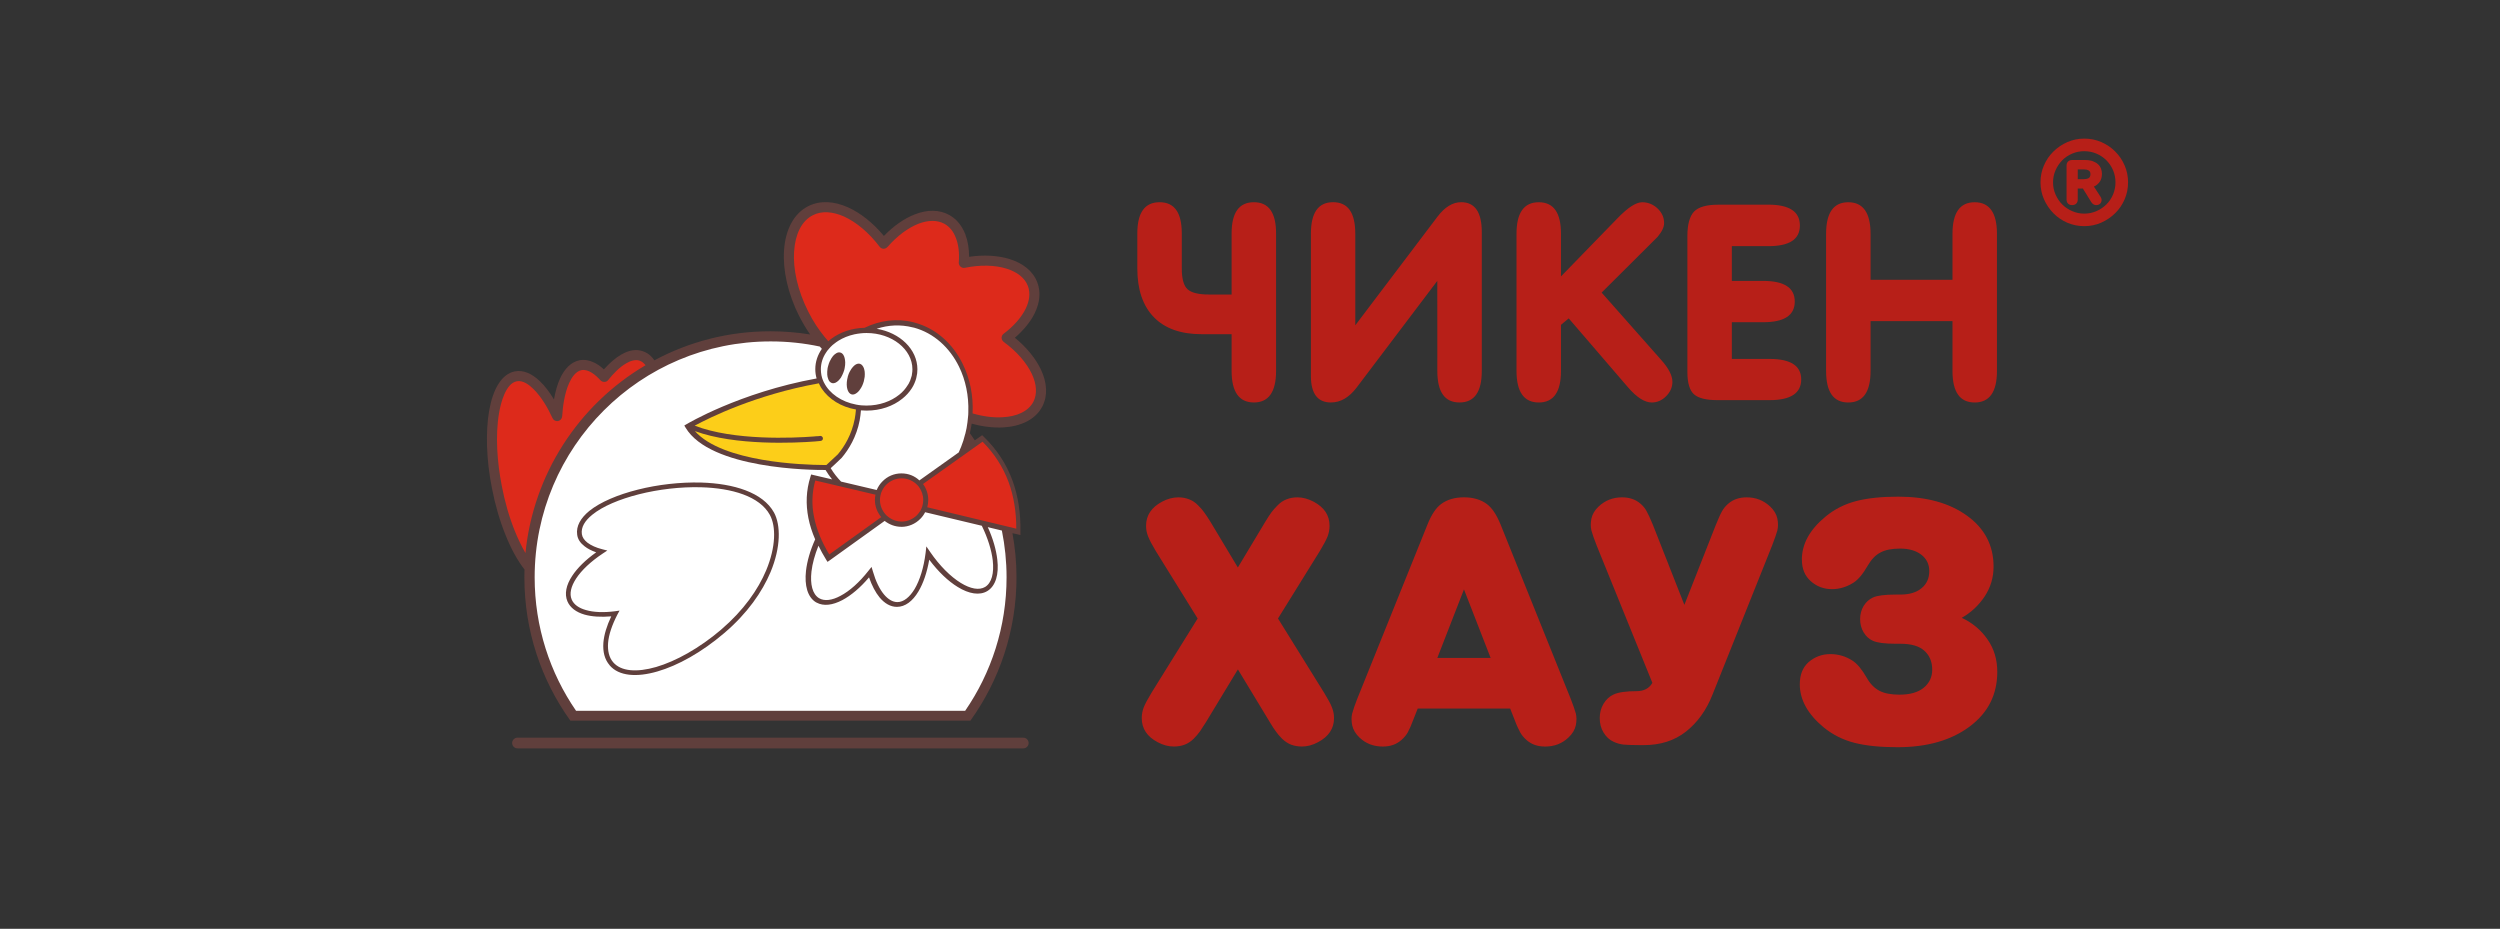
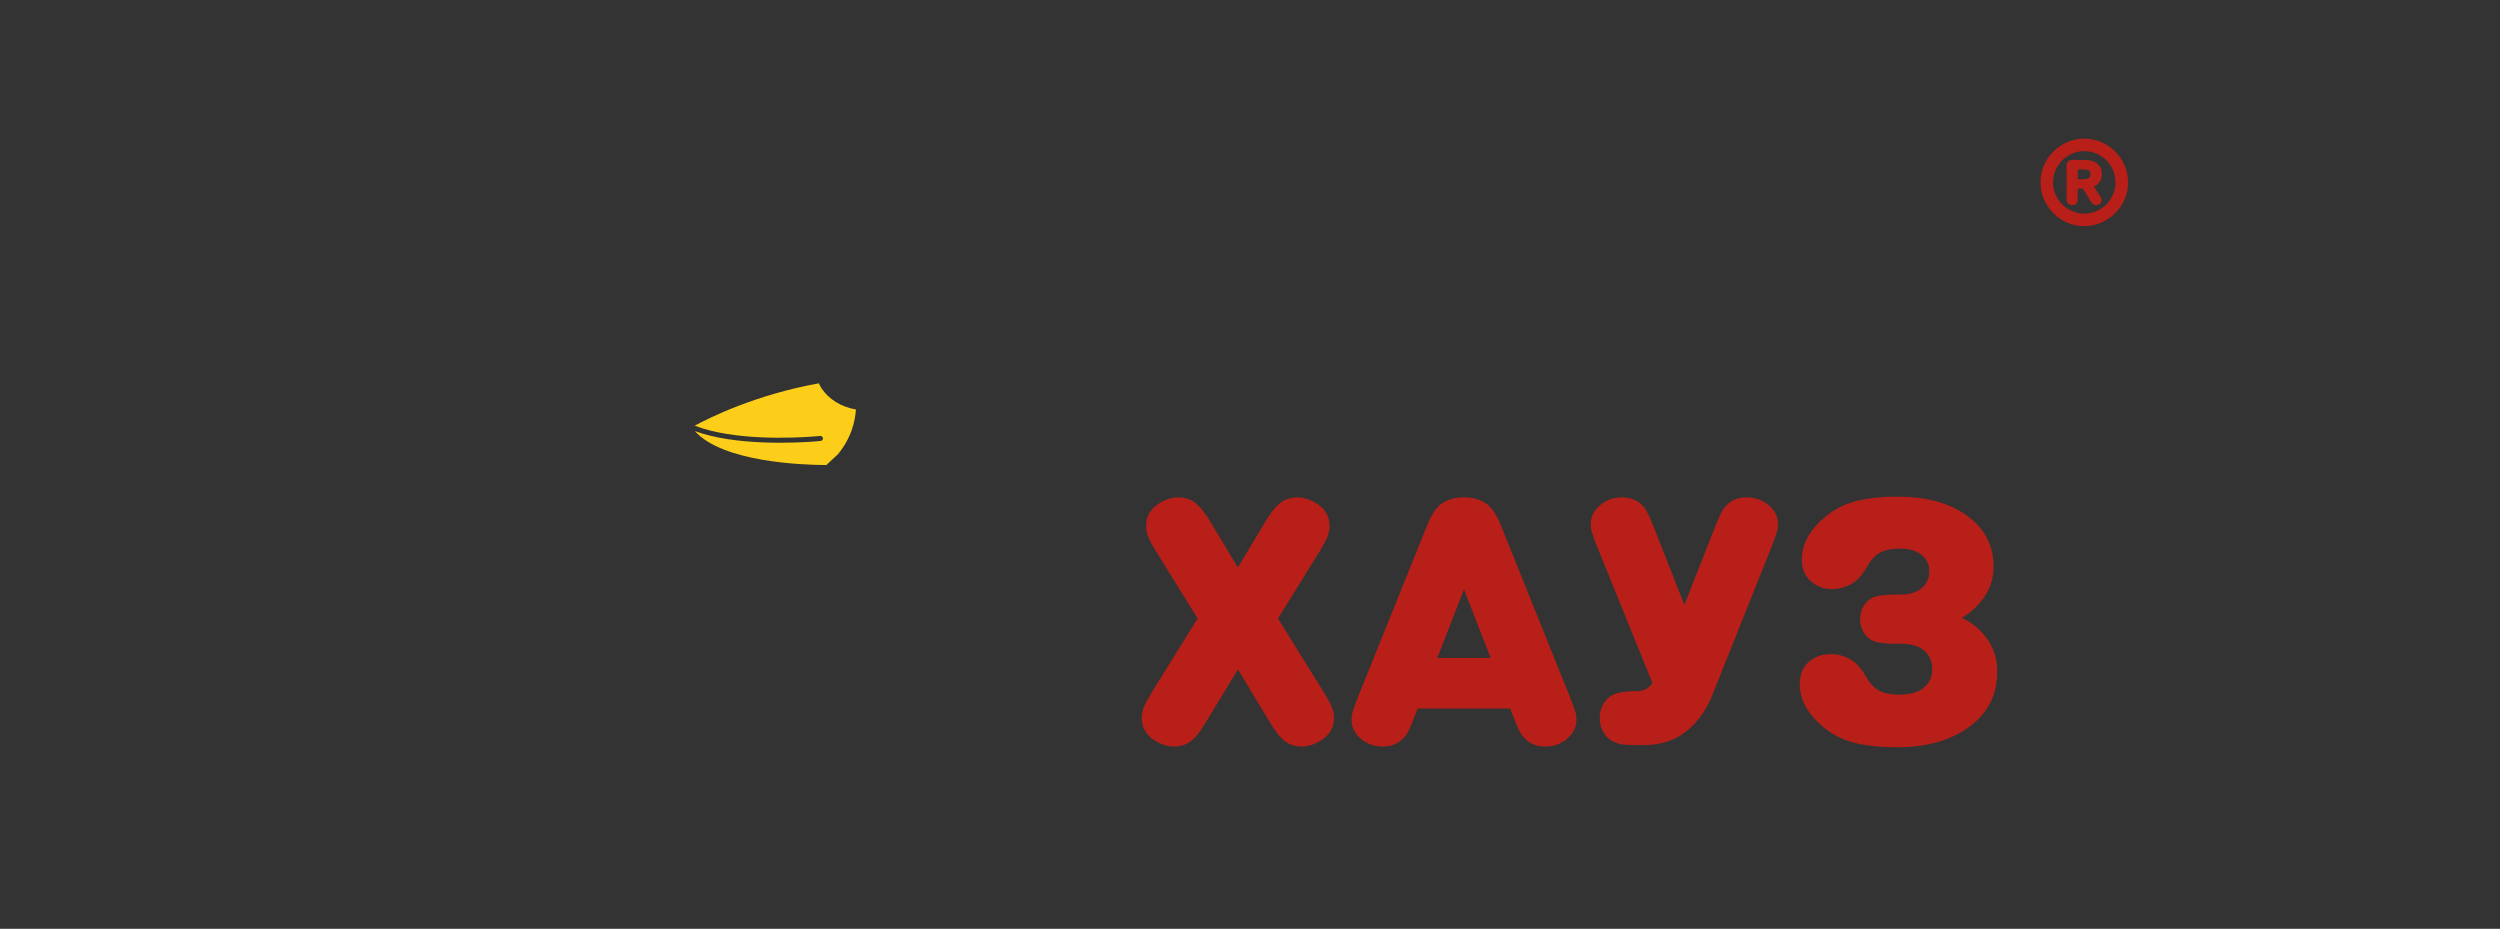
<svg xmlns="http://www.w3.org/2000/svg" viewBox="0 0 717.49 266.56" data-guides="{&quot;vertical&quot;:[],&quot;horizontal&quot;:[]}">
  <rect x="0" y="0" width="717.49" height="266.56" fill="#333333" stroke="none" />
  <defs />
-   <path fill="rgb(183, 31, 24)" stroke="none" fill-opacity="1" stroke-width="1" stroke-opacity="1" color="rgb(51, 51, 51)" class="cls-5" id="tSvg15c9e9abc02" title="Path 1" d="M347.007 84.533C349.16 84.533 351.313 84.533 353.466 84.533C353.466 78.69 353.466 72.847 353.466 67.004C353.466 61.017 355.6 58.037 359.86 58.037C364.12 58.037 366.228 61.017 366.228 67.004C366.228 80.152 366.228 93.299 366.228 106.446C366.228 112.499 364.094 115.506 359.86 115.506C355.626 115.506 353.466 112.499 353.466 106.446C353.466 102.934 353.466 99.422 353.466 95.91C350.602 95.91 347.738 95.91 344.874 95.91C338.887 95.91 334.305 94.282 331.141 91.019C328.003 87.789 326.408 83.115 326.408 77.069C326.408 73.714 326.408 70.359 326.408 67.004C326.408 61.017 328.541 58.037 332.802 58.037C337.062 58.037 339.169 61.017 339.169 67.004C339.169 70.359 339.169 73.714 339.169 77.069C339.169 80.049 339.734 82.051 340.83 83.023C341.926 84.027 343.994 84.526 347.007 84.526C347.007 84.526 347.007 84.526 347.007 84.533ZM412.5 80.614C404.787 90.813 397.074 101.013 389.361 111.212C387.194 114.068 384.752 115.506 381.962 115.506C378.135 115.506 376.225 112.965 376.225 107.884C376.225 94.286 376.225 80.688 376.225 67.09C376.225 61.037 378.326 58.03 382.593 58.03C386.86 58.03 388.96 61.037 388.96 67.09C388.96 75.847 388.96 84.605 388.96 93.362C396.829 82.964 404.697 72.565 412.566 62.166C414.666 59.409 416.924 58.03 419.34 58.03C423.292 58.03 425.268 60.886 425.268 66.624C425.268 79.898 425.268 93.172 425.268 106.446C425.268 112.499 423.134 115.506 418.874 115.506C414.614 115.506 412.507 112.499 412.507 106.446C412.507 97.835 412.507 89.225 412.5 80.614ZM435.233 106.453C435.233 93.336 435.233 80.22 435.233 67.103C435.233 61.05 437.366 58.044 441.626 58.044C445.887 58.044 447.994 61.05 447.994 67.103C447.994 71.18 447.994 75.257 447.994 79.333C453.429 73.742 458.864 68.151 464.3 62.56C467.214 59.553 469.538 58.044 471.291 58.044C472.919 58.044 474.396 58.608 475.682 59.796C476.936 60.984 477.592 62.37 477.592 64.031C477.592 65.193 476.962 66.506 475.741 67.95C475.676 67.983 474.612 69.079 472.512 71.18C468.227 75.445 463.943 79.71 459.659 83.975C465.354 90.413 471.05 96.851 476.746 103.289C478.912 105.704 479.975 107.805 479.975 109.591C479.975 111.127 479.378 112.506 478.157 113.727C476.969 114.915 475.584 115.512 474.048 115.512C472.013 115.512 469.689 114.042 467.149 111.061C461.505 104.499 455.862 97.936 450.219 91.373C449.477 91.99 448.735 92.608 447.994 93.225C447.994 97.634 447.994 102.043 447.994 106.453C447.994 112.506 445.86 115.512 441.626 115.512C437.392 115.512 435.233 112.506 435.233 106.453C435.233 106.453 435.233 106.453 435.233 106.453ZM507.467 58.733C513.519 58.733 516.559 60.709 516.559 64.72C516.559 68.731 513.519 70.648 507.467 70.648C503.988 70.648 500.509 70.648 497.03 70.648C497.03 73.972 497.03 77.296 497.03 80.62C500.03 80.62 503.029 80.62 506.029 80.62C512.082 80.62 515.088 82.596 515.088 86.548C515.088 90.5 512.082 92.476 506.029 92.476C503.029 92.476 500.03 92.476 497.03 92.476C497.03 95.989 497.03 99.501 497.03 103.013C500.647 103.013 504.264 103.013 507.881 103.013C513.933 103.013 516.939 104.989 516.939 108.908C516.939 112.827 513.926 114.836 507.881 114.836C502.907 114.836 497.933 114.836 492.96 114.836C489.73 114.836 487.472 114.305 486.185 113.175C484.932 112.079 484.275 109.945 484.275 106.781C484.275 93.759 484.275 80.736 484.275 67.713C484.275 64.392 484.932 62.068 486.185 60.722C487.472 59.402 489.789 58.746 493.117 58.746C497.903 58.746 502.688 58.746 507.467 58.733ZM536.843 92.155C536.843 96.921 536.843 101.687 536.843 106.453C536.843 112.506 534.709 115.512 530.449 115.512C526.189 115.512 524.082 112.506 524.082 106.453C524.082 93.336 524.082 80.22 524.082 67.103C524.082 61.05 526.215 58.044 530.449 58.044C534.683 58.044 536.843 61.05 536.843 67.103C536.843 71.504 536.843 75.904 536.843 80.305C544.681 80.305 552.519 80.305 560.356 80.305C560.356 75.904 560.356 71.504 560.356 67.103C560.356 61.05 562.49 58.044 566.724 58.044C570.958 58.044 573.118 61.05 573.118 67.103C573.118 80.22 573.118 93.336 573.118 106.453C573.118 112.506 570.984 115.512 566.724 115.512C562.463 115.512 560.356 112.506 560.356 106.453C560.356 101.687 560.356 96.921 560.356 92.155C552.519 92.155 544.681 92.155 536.843 92.155Z" style="" />
-   <path fill="rgb(96, 63, 60)" stroke="none" fill-opacity="1" stroke-width="1" stroke-opacity="1" color="rgb(51, 51, 51)" fill-rule="evenodd" class="cls-2" id="tSvg26858850c" title="Path 2" d="M187.807 103.413C197.713 98.083 209.063 95.076 221.102 95.076C224.988 95.076 228.782 95.391 232.511 95.989C231.382 94.387 230.345 92.634 229.406 90.782C229.406 90.782 229.406 90.782 229.406 90.782C229.395 90.772 229.384 90.761 229.373 90.75C226.084 84.231 224.64 77.489 225.014 71.909C225.389 66.013 227.745 61.313 231.946 59.179C235.366 57.453 239.377 57.709 243.421 59.527C246.966 61.129 250.537 63.945 253.674 67.713C256.497 64.799 259.569 62.665 262.609 61.503C266.153 60.124 269.6 60.124 272.481 61.72C274.582 62.908 276.085 64.825 277.031 67.208C277.753 69.118 278.127 71.318 278.127 73.701C282.42 73.07 286.464 73.326 289.759 74.357C293.612 75.545 296.501 77.837 297.722 81.099C298.759 83.857 298.411 86.903 296.967 89.877C295.779 92.325 293.803 94.735 291.262 96.934C294.682 99.724 297.249 102.921 298.752 106.092C300.505 109.821 300.761 113.556 299.126 116.688C297.183 120.39 293.015 122.392 287.842 122.675C285.085 122.799 282.013 122.458 278.875 121.578C278.718 122.517 278.56 123.43 278.344 124.336C278.842 125.025 279.315 125.681 279.755 126.371C280.298 125.994 280.84 125.618 281.383 125.242C281.54 125.126 281.698 125.01 281.856 124.894C282.002 125.029 282.149 125.165 282.295 125.301C286.149 129.03 288.846 133.231 290.54 137.813C292.234 142.389 292.956 147.378 292.857 152.643C292.857 152.947 292.857 153.252 292.857 153.556C292.564 153.484 292.271 153.411 291.978 153.339C291.507 153.234 291.037 153.129 290.566 153.024C291.321 157.134 291.728 161.362 291.728 165.694C291.728 181.056 286.805 195.263 278.501 206.83C240.233 206.83 201.965 206.83 163.696 206.83C155.386 195.263 150.495 181.056 150.495 165.694C150.495 164.939 150.495 164.191 150.528 163.436C148.552 160.928 146.701 157.574 145.106 153.589C143.478 149.604 142.126 144.969 141.154 139.98C139.526 131.642 139.369 123.83 140.373 117.935C141.469 111.6 144.01 107.306 147.771 106.584C150.154 106.112 152.629 107.182 154.979 109.44C156.357 110.76 157.71 112.512 158.99 114.646C159.397 112.296 159.994 110.254 160.742 108.593C162.088 105.711 163.972 103.86 166.355 103.387C167.733 103.138 169.145 103.387 170.556 104.076C171.495 104.516 172.407 105.173 173.313 106.02C175.007 104.109 176.701 102.665 178.361 101.726C180.495 100.505 182.562 100.124 184.446 100.787C185.359 101.07 186.14 101.569 186.862 102.258C187.177 102.606 187.519 102.98 187.801 103.42C187.801 103.42 187.801 103.42 187.807 103.413ZM148.519 211.708C196.906 211.708 245.292 211.708 293.678 211.708C294.525 211.708 295.214 212.397 295.214 213.244C295.214 214.091 294.525 214.78 293.678 214.78C245.292 214.78 196.906 214.78 148.519 214.78C147.673 214.78 146.983 214.091 146.983 213.244C146.983 212.397 147.673 211.708 148.519 211.708C148.519 211.708 148.519 211.708 148.519 211.708Z" style="" />
-   <path fill="rgb(255, 255, 255)" stroke="none" fill-opacity="1" stroke-width="1" stroke-opacity="1" color="rgb(51, 51, 51)" fill-rule="evenodd" class="cls-3" id="tSvg11f8e1c5ea1" title="Path 3" d="M173.287 117.804C161.031 130.06 153.443 146.991 153.443 165.681C153.443 179.914 157.834 193.116 165.324 203.994C202.549 203.994 239.773 203.994 276.998 203.994C284.488 193.116 288.879 179.914 288.879 165.681C288.879 161.106 288.407 156.589 287.534 152.263C286.186 151.939 284.838 151.615 283.49 151.291C284.993 154.58 285.906 157.81 286.221 160.6C286.72 164.802 285.781 168.156 283.365 169.627C281.14 170.972 278.068 170.441 274.871 168.465C272.14 166.804 269.291 164.106 266.685 160.626C266.055 164.263 264.991 167.401 263.58 169.751C261.919 172.542 259.786 174.17 257.403 174.17C255.585 174.17 253.891 173.198 252.447 171.471C251.259 170.027 250.222 168.051 249.408 165.701C246.933 168.649 244.235 170.907 241.76 172.22C238.97 173.69 236.371 174.038 234.362 172.942C234.362 172.942 234.362 172.942 234.362 172.942C234.299 172.911 234.235 172.881 234.172 172.85C231.756 171.38 230.85 168.018 231.316 163.823C231.631 161.092 232.504 157.994 233.948 154.797C233.069 152.762 232.412 150.72 232.006 148.685C231.224 144.7 231.349 140.754 232.603 136.802C232.666 136.592 232.73 136.382 232.793 136.172C233.012 136.225 233.231 136.277 233.45 136.33C235.237 136.748 237.025 137.166 238.813 137.583C238.124 136.737 237.493 135.831 236.929 134.885C233.043 134.918 203.884 134.636 196.768 122.754C196.643 122.543 196.518 122.333 196.394 122.123C196.604 121.999 196.814 121.874 197.024 121.749C197.089 121.716 212.069 112.689 234.362 108.613C234.113 107.766 233.988 106.86 233.988 105.915C233.988 103.814 234.677 101.838 235.872 100.111C235.655 99.895 235.465 99.671 235.274 99.455C230.725 98.483 225.993 97.984 221.168 97.984C202.479 97.984 185.549 105.54 173.294 117.797C173.294 117.797 173.294 117.797 173.287 117.804ZM258.69 151.192C256.871 151.192 255.211 150.536 253.891 149.499C248.635 153.271 243.379 157.044 238.124 160.817C237.913 160.963 237.703 161.11 237.493 161.256C237.358 161.038 237.222 160.819 237.086 160.6C236.272 159.28 235.55 157.968 234.894 156.615C233.83 159.28 233.141 161.788 232.885 164.047C232.478 167.684 233.167 170.506 235.051 171.668C235.051 171.668 235.051 171.668 235.051 171.668C236.62 172.607 238.813 172.299 241.196 171.012C243.828 169.633 246.651 167.125 249.25 163.804C249.543 163.438 249.837 163.073 250.13 162.707C250.265 163.156 250.401 163.605 250.537 164.053C251.318 166.784 252.421 169.069 253.701 170.605C254.863 171.983 256.176 172.798 257.554 172.798C259.34 172.798 261.066 171.386 262.477 169.069C263.981 166.528 265.11 162.924 265.641 158.722C265.714 158.086 265.786 157.449 265.858 156.812C266.224 157.346 266.589 157.88 266.954 158.414C269.685 162.399 272.816 165.497 275.731 167.29C278.488 168.983 280.995 169.482 282.722 168.452C284.632 167.29 285.322 164.467 284.914 160.83C284.567 157.882 283.503 154.436 281.777 150.891C276.352 149.595 270.928 148.3 265.504 147.004C265.156 147.726 264.657 148.383 264.092 148.947C262.714 150.326 260.803 151.206 258.67 151.206C258.67 151.206 258.67 151.206 258.69 151.192ZM248.725 116.392C252.362 116.392 255.683 115.204 258.066 113.287C259.07 112.506 259.885 111.56 260.515 110.53C260.606 110.405 260.705 110.247 260.797 110.09C260.922 109.808 261.079 109.525 261.204 109.243C261.296 109.026 261.361 108.803 261.421 108.587C261.512 108.337 261.611 108.055 261.67 107.805C261.736 107.431 261.795 107.05 261.827 106.676C261.86 106.46 261.86 106.203 261.86 105.987C261.86 100.249 255.965 95.575 248.725 95.575C248.703 95.575 248.681 95.575 248.659 95.575C248.095 95.575 247.53 95.608 246.999 95.667C246.401 95.732 245.81 95.824 245.213 95.949C243.519 96.323 241.951 96.954 240.605 97.8C240.165 98.083 239.758 98.365 239.384 98.68C239.292 98.746 239.194 98.805 239.102 98.897C239.036 98.962 238.977 98.989 238.911 99.054C238.563 99.369 238.222 99.711 237.907 100.091C237.559 100.466 237.277 100.847 237.027 101.254C236.089 102.665 235.583 104.293 235.583 105.987C235.583 106.551 235.649 107.116 235.741 107.68C235.806 107.93 235.865 108.18 235.931 108.436C235.997 108.56 236.023 108.685 236.056 108.81C236.089 108.902 236.148 109.026 236.18 109.125C236.272 109.341 236.371 109.565 236.463 109.781C236.463 109.781 236.495 109.781 236.495 109.814C238.064 112.952 241.511 115.335 245.712 116.116C245.961 116.182 246.211 116.208 246.434 116.241C246.684 116.274 246.933 116.307 247.189 116.333C247.688 116.366 248.193 116.399 248.725 116.399C248.725 116.399 248.725 116.399 248.725 116.392ZM247.53 104.95C247.878 105.357 248.062 105.954 248.16 106.676C248.226 107.116 248.193 107.615 248.16 108.147C248.095 108.554 248.003 108.993 247.911 109.433C247.662 110.313 247.314 111.094 246.874 111.692C246.684 112.007 246.467 112.256 246.244 112.473C246.02 112.689 245.804 112.847 245.587 112.972C245.18 113.221 244.773 113.287 244.399 113.189C243.27 112.873 242.738 110.996 243.145 108.862C243.178 108.646 243.237 108.389 243.303 108.173C243.303 108.151 243.303 108.129 243.303 108.107C243.395 107.858 243.46 107.608 243.552 107.352C243.677 107.07 243.802 106.755 243.959 106.505C244.209 106.033 244.491 105.626 244.773 105.317C245.246 104.785 245.712 104.47 246.217 104.378C246.408 104.346 246.592 104.378 246.815 104.411C247.097 104.503 247.346 104.694 247.537 104.943C247.537 104.943 247.537 104.943 247.53 104.95ZM242.01 101.811C242.357 102.311 242.541 103.098 242.574 104.004C242.574 104.503 242.541 105.068 242.417 105.632C242.384 105.823 242.325 106.007 242.292 106.197C242.134 106.696 241.977 107.136 241.76 107.576C241.635 107.858 241.478 108.107 241.353 108.357C241.137 108.672 240.913 108.921 240.697 109.171C240.067 109.801 239.41 110.109 238.786 109.952C238.537 109.86 238.314 109.735 238.13 109.545C237.972 109.355 237.815 109.138 237.723 108.856C237.631 108.639 237.565 108.416 237.506 108.166C237.474 107.95 237.441 107.759 237.415 107.51C237.382 106.978 237.415 106.381 237.506 105.724C237.572 105.475 237.598 105.192 237.697 104.943C237.913 104.096 238.261 103.374 238.636 102.777C238.918 102.304 239.266 101.93 239.574 101.68C239.922 101.398 240.263 101.208 240.611 101.148C240.802 101.116 240.986 101.116 241.176 101.181C241.209 101.181 241.242 101.214 241.268 101.214C241.333 101.247 241.393 101.247 241.458 101.28C241.675 101.404 241.865 101.595 242.023 101.811C242.023 101.811 242.023 101.811 242.01 101.811ZM246.749 120.528C245.81 125.452 243.552 129.023 241.576 131.38C241.554 131.402 241.533 131.423 241.511 131.445C240.132 132.791 239.003 133.828 238.406 134.36C239.253 135.772 240.257 137.058 241.386 138.214C244.793 139.019 248.2 139.824 251.607 140.63C252.014 139.691 252.578 138.811 253.3 138.122C254.679 136.71 256.589 135.863 258.69 135.863C260.79 135.863 262.517 136.619 263.863 137.872C267.624 135.196 271.385 132.52 275.147 129.844C275.646 128.78 276.085 127.651 276.466 126.489C276.656 125.891 276.814 125.301 276.965 124.703C276.998 124.611 277.031 124.513 277.057 124.421C277.182 123.922 277.274 123.384 277.405 122.852C277.497 122.287 277.595 121.756 277.654 121.224C277.72 120.725 277.779 120.252 277.812 119.753C277.877 119.254 277.904 118.749 277.904 118.25C278.061 113.576 277.123 109.092 275.239 105.238C272.573 99.783 268.057 95.614 262.353 94.045C262.162 93.98 262.005 93.953 261.913 93.953C258.434 93.074 254.889 93.264 251.6 94.36C258.276 95.457 263.291 100.256 263.291 105.993C263.291 106.775 263.2 107.562 263.009 108.284C262.976 108.442 262.943 108.567 262.917 108.692C262.793 109.099 262.668 109.506 262.477 109.913C262.445 109.978 262.412 110.037 262.385 110.129C262.228 110.503 262.011 110.91 261.788 111.258C261.755 111.324 261.723 111.35 261.696 111.416C260.974 112.545 260.068 113.549 258.965 114.423C256.333 116.556 252.696 117.843 248.712 117.843C248.712 117.843 248.712 117.843 248.712 117.843C248.147 117.843 247.616 117.81 247.084 117.777C247.018 118.749 246.893 119.661 246.736 120.535C246.736 120.535 246.736 120.535 246.749 120.528ZM207.842 181.7C207.842 181.7 207.842 181.7 207.842 181.7C201.383 187.221 194.549 191.008 188.687 192.702C182.667 194.455 177.619 194.022 174.987 190.976C174.987 190.976 174.987 190.976 174.987 190.976C174.976 190.954 174.965 190.932 174.954 190.91C173.51 189.249 172.978 187.024 173.169 184.45C173.359 182.159 174.14 179.592 175.427 176.894C172.512 177.143 169.88 176.986 167.78 176.395C165.364 175.706 163.644 174.419 162.856 172.601C162.856 172.601 162.856 172.601 162.856 172.601C161.944 170.467 162.482 167.9 164.202 165.294C165.672 163.036 168.055 160.685 171.101 158.519C169.782 158.046 168.653 157.482 167.78 156.792C166.559 155.854 165.804 154.757 165.646 153.438C165.298 150.989 166.65 148.672 169.125 146.637C172.289 144.096 177.311 141.962 183.048 140.525C188.753 139.08 195.212 138.332 201.232 138.489C210.573 138.772 218.942 141.312 222.146 147.109C224.089 150.713 224.122 157.048 221.141 164.198C218.758 169.843 214.524 176.021 207.849 181.693C207.849 181.693 207.849 181.693 207.842 181.7ZM206.962 180.695C206.962 180.695 206.962 180.695 206.962 180.695C213.454 175.148 217.59 169.154 219.881 163.699C222.704 156.957 222.737 151.028 220.945 147.772C218.03 142.442 210.094 140.091 201.192 139.842C195.297 139.684 188.963 140.439 183.383 141.851C177.803 143.262 172.972 145.297 169.998 147.713C167.865 149.44 166.709 151.317 166.992 153.293C167.117 154.206 167.681 155.02 168.594 155.742C169.631 156.523 171.068 157.186 172.827 157.626C173.318 157.751 173.808 157.876 174.298 158C173.869 158.283 173.44 158.565 173.011 158.847C169.565 161.138 166.9 163.646 165.331 166.055C163.887 168.281 163.355 170.382 164.077 172.075C164.077 172.075 164.077 172.075 164.077 172.075C164.707 173.52 166.145 174.524 168.154 175.082C170.379 175.739 173.261 175.837 176.49 175.43C176.93 175.367 177.37 175.303 177.81 175.24C177.6 175.627 177.39 176.014 177.18 176.402C175.644 179.382 174.705 182.139 174.514 184.555C174.357 186.781 174.797 188.691 175.959 190.043C175.959 190.043 175.959 190.043 175.959 190.043C178.217 192.709 182.759 193.024 188.313 191.422C193.984 189.761 200.667 186.059 206.969 180.702C206.969 180.702 206.969 180.702 206.962 180.695Z" style="" />
-   <path fill="rgb(221, 42, 27)" stroke="none" fill-opacity="1" stroke-width="1" stroke-opacity="1" color="rgb(51, 51, 51)" fill-rule="evenodd" class="cls-1" id="tSvg12365e79859" title="Path 4" d="M251.259 141.975C245.5 140.617 239.74 139.258 233.981 137.899C233.01 141.378 232.918 144.89 233.633 148.403C234.356 151.974 235.826 155.552 237.992 159.123C242.966 155.549 247.939 151.976 252.913 148.403C251.784 147.083 251.095 145.363 251.095 143.479C251.095 142.947 251.16 142.442 251.252 141.975C251.252 141.975 251.252 141.975 251.259 141.975ZM185.267 104.818C184.827 104.254 184.263 103.755 183.541 103.499C182.254 103.092 180.81 103.623 179.714 104.28C177.738 105.409 175.952 107.32 174.541 109.079C174.541 109.079 174.541 109.079 174.541 109.079C174.258 109.427 173.884 109.611 173.445 109.611C173.005 109.611 172.631 109.453 172.315 109.138C172.315 109.138 172.315 109.138 172.315 109.138C171.062 107.727 168.928 105.849 166.893 106.223C165.167 106.571 164.012 108.449 163.349 109.926C162.062 112.781 161.53 116.386 161.34 119.491C161.34 119.491 161.34 119.491 161.34 119.491C161.274 120.18 160.808 120.712 160.152 120.837C159.495 120.961 158.865 120.62 158.583 120.022C158.583 120.022 158.583 120.022 158.583 120.022C157.237 117.108 155.386 113.878 153.062 111.62C151.9 110.457 150.082 109.079 148.296 109.427C145.1 110.057 143.688 115.795 143.248 118.427C142.086 125.078 142.717 132.817 144.003 139.402C144.85 143.919 146.137 148.462 147.889 152.729C148.703 154.705 149.675 156.773 150.804 158.716C153.029 136.33 165.823 116.294 185.26 104.818C185.26 104.818 185.26 104.818 185.267 104.818ZM227.903 72.086C227.555 77.193 228.907 83.371 231.979 89.456C231.979 89.456 231.979 89.456 231.979 89.456C233.358 92.214 234.986 94.662 236.745 96.796C237.06 97.203 237.401 97.577 237.716 97.925C237.907 97.8 238.064 97.643 238.248 97.485C238.34 97.42 238.465 97.328 238.563 97.236C241.071 95.352 244.425 94.163 248.128 94.072C252.454 91.971 257.311 91.281 262.077 92.47C262.267 92.502 262.425 92.562 262.517 92.594C268.694 94.255 273.519 98.706 276.341 104.543C276.341 104.543 276.341 104.543 276.341 104.543C278.376 108.711 279.381 113.569 279.131 118.65C282.171 119.53 285.085 119.904 287.691 119.747C291.827 119.556 295.122 118.053 296.566 115.329C297.728 113.07 297.505 110.221 296.127 107.3C294.623 104.135 291.833 100.873 288.039 98.115C288.039 98.115 288.039 98.115 288.039 98.115C287.947 98.024 287.849 97.925 287.757 97.8C287.258 97.17 287.409 96.264 288.039 95.791C290.954 93.599 293.146 91.091 294.374 88.583C295.47 86.325 295.752 84.067 295.004 82.091C294.124 79.74 291.899 78.047 288.892 77.108C285.604 76.071 281.402 75.946 276.919 76.858C276.919 76.858 276.919 76.858 276.919 76.858C276.794 76.891 276.637 76.891 276.512 76.891C275.731 76.826 275.101 76.11 275.166 75.322C275.383 72.624 275.101 70.215 274.32 68.265C273.663 66.479 272.567 65.101 271.09 64.254C268.989 63.092 266.39 63.157 263.659 64.188C260.652 65.35 257.515 67.668 254.725 70.865C254.659 70.957 254.567 71.022 254.475 71.081C253.845 71.58 252.939 71.456 252.467 70.832C249.362 66.755 245.758 63.748 242.246 62.147C238.983 60.702 235.819 60.453 233.279 61.772C230.049 63.4 228.231 67.228 227.916 72.086C227.916 72.086 227.916 72.086 227.903 72.086ZM264.9 138.903C265.838 140.157 266.403 141.759 266.403 143.479C266.403 144.201 266.311 144.89 266.121 145.58C274.637 147.628 283.153 149.676 291.669 151.724C291.669 146.958 290.98 142.474 289.444 138.306C287.875 134.104 285.433 130.218 281.98 126.765C276.284 130.809 270.589 134.853 264.9 138.903ZM254.364 139.094C253.865 139.592 253.425 140.223 253.11 140.912C253.018 141.129 252.92 141.352 252.828 141.601C252.762 141.818 252.703 142.074 252.67 142.291C252.578 142.665 252.546 143.072 252.546 143.479C252.546 145.048 253.143 146.459 254.082 147.556C254.173 147.648 254.272 147.772 254.364 147.871C254.456 147.936 254.521 147.995 254.613 148.087C254.804 148.245 254.987 148.403 255.211 148.56C256.215 149.249 257.436 149.689 258.755 149.689C260.482 149.689 262.018 148.967 263.147 147.871C263.521 147.464 263.869 147.057 264.151 146.584C264.276 146.367 264.368 146.144 264.466 145.928C264.565 145.711 264.657 145.455 264.716 145.238C264.873 144.674 264.965 144.076 264.965 143.485C264.965 142.074 264.493 140.787 263.712 139.724C263.587 139.533 263.429 139.35 263.239 139.192C263.208 139.161 263.178 139.131 263.147 139.1C263.022 138.942 262.865 138.818 262.707 138.693C261.644 137.813 260.259 137.282 258.755 137.282C257.062 137.282 255.493 137.971 254.364 139.1C254.364 139.1 254.364 139.1 254.364 139.094Z" style="" />
-   <path fill="rgb(252, 206, 25)" stroke="none" fill-opacity="1" stroke-width="1" stroke-opacity="1" color="rgb(51, 51, 51)" fill-rule="evenodd" class="cls-4" id="tSvga6c380c7f4" title="Path 5" d="M234.769 110.057C216.802 113.32 203.634 119.871 199.374 122.163C210.599 126.522 227.87 125.708 233.515 125.268C233.798 125.268 234.014 125.235 234.237 125.202C234.553 125.202 234.769 125.169 234.959 125.169C235.242 125.136 235.366 125.104 235.366 125.104C235.773 125.071 236.121 125.353 236.18 125.76C236.213 126.167 235.931 126.515 235.524 126.541C235.524 126.541 235.432 126.574 235.242 126.574C235.084 126.607 234.835 126.607 234.52 126.64C234.303 126.673 234.08 126.673 233.798 126.706C228.343 127.113 211.065 127.992 199.433 123.725C207.396 132.693 230.66 133.415 236.239 133.448C236.552 133.448 236.865 133.448 237.178 133.448C237.27 133.356 237.428 133.198 237.651 133.008C238.248 132.476 239.253 131.537 240.474 130.375C242.325 128.15 244.425 124.795 245.305 120.219C245.463 119.373 245.587 118.467 245.653 117.521C241.386 116.799 237.848 114.541 235.839 111.534C235.649 111.252 235.491 111.002 235.34 110.687C235.215 110.471 235.091 110.247 234.992 109.998C234.927 110.031 234.868 110.031 234.776 110.064C234.776 110.064 234.776 110.064 234.769 110.057Z" style="" />
+   <path fill="rgb(252, 206, 25)" stroke="none" fill-opacity="1" stroke-width="1" stroke-opacity="1" color="rgb(51, 51, 51)" fill-rule="evenodd" class="cls-4" id="tSvga6c380c7f4" title="Path 5" d="M234.769 110.057C216.802 113.32 203.634 119.871 199.374 122.163C210.599 126.522 227.87 125.708 233.515 125.268C233.798 125.268 234.014 125.235 234.237 125.202C234.553 125.202 234.769 125.169 234.959 125.169C235.242 125.136 235.366 125.104 235.366 125.104C235.773 125.071 236.121 125.353 236.18 125.76C236.213 126.167 235.931 126.515 235.524 126.541C235.524 126.541 235.432 126.574 235.242 126.574C235.084 126.607 234.835 126.607 234.52 126.64C234.303 126.673 234.08 126.673 233.798 126.706C228.343 127.113 211.065 127.992 199.433 123.725C207.396 132.693 230.66 133.415 236.239 133.448C236.552 133.448 236.865 133.448 237.178 133.448C237.27 133.356 237.428 133.198 237.651 133.008C238.248 132.476 239.253 131.537 240.474 130.375C242.325 128.15 244.425 124.795 245.305 120.219C245.463 119.373 245.587 118.467 245.653 117.521C241.386 116.799 237.848 114.541 235.839 111.534C235.649 111.252 235.491 111.002 235.34 110.687C235.215 110.471 235.091 110.247 234.992 109.998C234.927 110.031 234.868 110.031 234.776 110.064Z" style="" />
  <path fill="rgb(183, 31, 24)" stroke="none" fill-opacity="1" stroke-width="1" stroke-opacity="1" color="rgb(51, 51, 51)" class="cls-5" id="tSvge3c43ea3c" title="Path 6" d="M330.458 198.854C334.878 191.737 339.298 184.621 343.718 177.505C339.705 171.036 335.692 164.567 331.679 158.099C330.616 156.346 329.894 154.961 329.513 153.963C329.106 152.991 328.916 151.954 328.916 150.891C328.916 147.91 330.452 145.625 333.491 143.991C335.027 143.177 336.596 142.737 338.165 142.737C339.294 142.737 340.331 142.927 341.27 143.302C342.209 143.649 343.055 144.214 343.81 144.995C344.591 145.75 345.189 146.44 345.628 147.096C346.101 147.726 346.666 148.599 347.355 149.696C349.99 154.085 352.624 158.475 355.259 162.865C357.893 158.475 360.527 154.085 363.162 149.696C363.818 148.599 364.416 147.72 364.856 147.096C365.328 146.44 365.952 145.75 366.707 144.995C367.462 144.214 368.308 143.649 369.247 143.302C370.186 142.927 371.223 142.737 372.352 142.737C373.921 142.737 375.457 143.177 377.026 143.991C380.065 145.619 381.575 147.91 381.575 150.891C381.575 151.954 381.385 152.991 381.011 153.963C380.604 154.967 379.882 156.346 378.818 158.099C374.805 164.567 370.792 171.036 366.779 177.505C371.199 184.621 375.619 191.737 380.039 198.854C381.135 200.639 381.89 202.018 382.264 203.022C382.671 204.027 382.862 205.057 382.862 206.095C382.862 209.075 381.326 211.393 378.286 212.994C376.75 213.841 375.181 214.248 373.613 214.248C372.483 214.248 371.479 214.058 370.54 213.716C369.602 213.342 368.755 212.778 367.967 212.023C367.212 211.268 366.589 210.552 366.149 209.889C365.676 209.259 365.112 208.386 364.455 207.289C361.394 202.23 358.333 197.171 355.272 192.111C352.21 197.171 349.149 202.23 346.088 207.289C345.399 208.386 344.834 209.265 344.394 209.889C343.922 210.546 343.331 211.268 342.576 212.023C341.795 212.778 340.948 213.342 340.003 213.716C339.064 214.064 338.027 214.248 336.898 214.248C335.329 214.248 333.793 213.841 332.224 212.994C329.185 211.393 327.675 209.075 327.675 206.095C327.675 205.057 327.865 204.027 328.24 203.022C328.647 202.018 329.368 200.639 330.465 198.854C330.465 198.854 330.465 198.854 330.458 198.854ZM389.525 200.547C396.255 183.846 402.986 167.145 409.717 150.444C410.846 147.654 412.132 145.744 413.57 144.674C415.296 143.387 417.489 142.73 420.154 142.73C422.819 142.73 425.012 143.387 426.738 144.674C428.182 145.737 429.469 147.654 430.624 150.444C437.344 167.145 444.064 183.846 450.784 200.547C451.473 202.333 451.972 203.712 452.254 204.749C452.503 205.753 452.503 206.882 452.254 208.169C451.972 209.423 451.282 210.618 450.12 211.681C448.302 213.408 446.077 214.255 443.445 214.255C441.311 214.255 439.591 213.657 438.206 212.469C437.425 211.813 436.795 211.058 436.322 210.244C435.849 209.397 435.226 208.077 434.537 206.2C434.16 205.248 433.784 204.296 433.408 203.344C424.565 203.344 415.723 203.344 406.881 203.344C406.505 204.296 406.128 205.248 405.752 206.2C405.062 208.084 404.465 209.397 403.999 210.244C403.526 211.058 402.87 211.813 402.089 212.469C400.71 213.657 398.984 214.255 396.851 214.255C394.218 214.255 391.993 213.408 390.175 211.681C389.045 210.618 388.356 209.423 388.074 208.169C387.825 206.882 387.825 205.753 388.074 204.749C388.356 203.712 388.829 202.333 389.518 200.547C389.518 200.547 389.518 200.547 389.525 200.547ZM427.802 188.816C425.252 182.262 422.703 175.708 420.154 169.154C417.605 175.708 415.056 182.262 412.507 188.816C417.607 188.816 422.708 188.816 427.802 188.816ZM471.724 213.841C471.234 213.841 470.744 213.841 470.253 213.841C468.245 213.841 466.774 213.775 465.862 213.684C464.923 213.559 464.011 213.309 463.131 212.902C461.943 212.371 460.965 211.491 460.217 210.237C459.462 209.016 459.12 207.637 459.12 206.101C459.12 204.565 459.468 203.186 460.217 201.965C460.971 200.711 461.943 199.832 463.131 199.3C464.51 198.67 466.702 198.361 469.65 198.361C471.783 198.361 473.319 197.58 474.225 195.978C468.884 182.809 463.543 169.64 458.201 156.471C457.479 154.652 457.013 153.274 456.731 152.236C456.481 151.232 456.481 150.103 456.731 148.816C457.013 147.529 457.702 146.4 458.832 145.337C460.683 143.61 462.908 142.737 465.507 142.737C467.641 142.737 469.394 143.334 470.772 144.523C471.527 145.153 472.118 145.868 472.558 146.689C473.03 147.503 473.654 148.882 474.442 150.799C477.431 158.396 480.42 165.994 483.409 173.592C486.398 165.994 489.387 158.396 492.375 150.799C493.157 148.888 493.754 147.51 494.227 146.689C494.699 145.875 495.29 145.153 496.045 144.523C497.423 143.334 499.183 142.737 501.283 142.737C503.916 142.737 506.141 143.617 507.992 145.337C509.121 146.4 509.811 147.529 510.093 148.816C510.342 150.103 510.342 151.232 510.093 152.236C509.811 153.274 509.312 154.652 508.622 156.471C502.907 170.769 497.192 185.067 491.476 199.366C489.691 203.882 487.117 207.421 483.829 209.994C480.54 212.568 476.522 213.848 471.724 213.848C471.724 213.848 471.724 213.848 471.724 213.841ZM517.123 160.633C517.123 156.149 519.349 152.039 523.865 148.311C526.464 146.144 529.445 144.641 532.766 143.794C536.055 142.947 540.072 142.54 544.773 142.54C552.893 142.54 559.51 144.358 564.558 148.028C569.606 151.665 572.146 156.556 572.146 162.609C572.146 165.681 571.332 168.504 569.638 171.104C567.945 173.677 565.752 175.745 563.021 177.314C566.094 178.758 568.568 180.826 570.42 183.525C572.304 186.223 573.21 189.328 573.21 192.807C573.21 199.326 570.577 204.565 565.28 208.517C559.982 212.469 553.083 214.445 544.556 214.445C539.665 214.445 535.556 214.038 532.235 213.191C528.913 212.344 525.933 210.841 523.333 208.707C518.784 204.913 516.533 200.803 516.533 196.385C516.533 193.628 517.379 191.527 519.073 190.017C520.826 188.514 522.9 187.726 525.283 187.726C527.666 187.726 529.674 188.356 531.617 189.577C532.996 190.457 534.375 192.118 535.753 194.534C536.725 196.26 537.946 197.482 539.357 198.237C540.768 198.991 542.711 199.366 545.16 199.366C548.14 199.366 550.457 198.709 552.092 197.39C553.72 196.044 554.54 194.317 554.54 192.216C554.54 189.925 553.785 188.107 552.282 186.761C550.812 185.415 548.488 184.752 545.416 184.752C544.956 184.752 544.497 184.752 544.037 184.752C540.932 184.752 538.74 184.47 537.519 183.905C536.423 183.433 535.543 182.619 534.854 181.489C534.197 180.393 533.849 179.139 533.849 177.695C533.849 176.251 534.197 174.997 534.854 173.9C535.543 172.804 536.423 171.99 537.519 171.485C538.74 170.92 540.939 170.638 544.037 170.638C544.497 170.638 544.956 170.638 545.416 170.638C547.956 170.638 549.991 170.04 551.468 168.819C552.939 167.631 553.693 165.996 553.693 163.896C553.693 161.952 552.939 160.383 551.403 159.195C549.899 158.033 547.858 157.442 545.317 157.442C542.934 157.442 541.051 157.816 539.672 158.571C538.261 159.294 537.072 160.548 536.068 162.274C534.69 164.69 533.311 166.351 531.933 167.231C529.99 168.452 527.922 169.082 525.788 169.082C523.438 169.082 521.397 168.327 519.677 166.791C517.983 165.287 517.136 163.246 517.136 160.646C517.136 160.646 517.136 160.646 517.123 160.633Z" style="" />
  <path fill="rgb(183, 31, 24)" stroke="none" fill-opacity="1" stroke-width="1" stroke-opacity="1" color="rgb(51, 51, 51)" class="cls-5" id="tSvg13ceadfd80" title="Path 7" d="M593.31 63.919C591.793 63.263 590.467 62.363 589.332 61.208C588.196 60.059 587.297 58.726 586.62 57.203C585.951 55.687 585.616 54.065 585.616 52.339C585.616 50.612 585.944 48.99 586.601 47.474C587.257 45.958 588.157 44.631 589.312 43.496C590.461 42.36 591.793 41.461 593.316 40.784C594.833 40.115 596.454 39.78 598.18 39.78C599.907 39.78 601.528 40.108 603.045 40.765C604.561 41.421 605.894 42.321 607.049 43.476C608.198 44.625 609.104 45.964 609.76 47.481C610.416 48.997 610.745 50.619 610.745 52.345C610.745 54.072 610.416 55.693 609.76 57.21C609.104 58.726 608.204 60.052 607.049 61.188C605.9 62.324 604.561 63.223 603.045 63.899C601.528 64.569 599.907 64.904 598.18 64.904C596.454 64.904 594.833 64.576 593.31 63.919ZM601.673 60.591C602.756 60.111 603.708 59.475 604.522 58.674C605.336 57.873 605.972 56.921 606.438 55.825C606.898 54.722 607.134 53.566 607.134 52.352C607.134 51.137 606.904 49.942 606.438 48.853C605.972 47.769 605.336 46.818 604.522 46.004C603.708 45.189 602.756 44.553 601.673 44.087C600.583 43.627 599.421 43.391 598.174 43.391C596.927 43.391 595.804 43.62 594.701 44.087C593.598 44.553 592.647 45.189 591.852 46.004C591.052 46.818 590.415 47.769 589.936 48.853C589.456 49.942 589.213 51.104 589.213 52.352C589.213 53.599 589.456 54.722 589.936 55.825C590.415 56.928 591.052 57.879 591.852 58.674C592.653 59.475 593.598 60.111 594.701 60.591C595.804 61.07 596.959 61.313 598.174 61.313C599.388 61.313 600.583 61.07 601.673 60.591ZM593.526 58.431C593.237 58.142 593.093 57.761 593.093 57.282C593.093 54.024 593.093 50.765 593.093 47.507C593.093 47.028 593.237 46.647 593.526 46.358C593.815 46.069 594.196 45.925 594.675 45.925C595.92 45.925 597.165 45.925 598.41 45.925C599.27 45.925 600.005 46.036 600.616 46.26C601.22 46.483 601.725 46.778 602.126 47.146C602.526 47.513 602.815 47.94 602.986 48.419C603.163 48.899 603.248 49.398 603.248 49.903C603.248 50.796 603.038 51.551 602.625 52.155C602.211 52.765 601.646 53.225 600.944 53.547C601.568 54.505 602.191 55.464 602.815 56.422C602.88 56.553 602.953 56.691 603.032 56.855C603.11 57.013 603.15 57.19 603.15 57.38C603.15 57.827 603.005 58.188 602.716 58.457C602.428 58.726 602.047 58.864 601.568 58.864C601.279 58.864 601.016 58.785 600.78 58.621C600.537 58.464 600.34 58.254 600.183 57.998C599.384 56.704 598.585 55.411 597.787 54.118C597.292 54.118 596.798 54.118 596.303 54.118C596.303 55.172 596.303 56.227 596.303 57.282C596.303 57.761 596.159 58.142 595.87 58.431C595.581 58.72 595.2 58.864 594.721 58.864C594.209 58.864 593.808 58.72 593.526 58.431ZM597.747 51.433C598.515 51.433 599.073 51.328 599.428 51.124C599.775 50.914 599.953 50.527 599.953 49.949C599.953 49.47 599.775 49.128 599.428 48.918C599.073 48.708 598.594 48.61 597.99 48.61C597.43 48.61 596.87 48.61 596.309 48.61C596.309 49.553 596.309 50.496 596.309 51.439C596.789 51.439 597.268 51.439 597.747 51.433Z" style="" />
</svg>